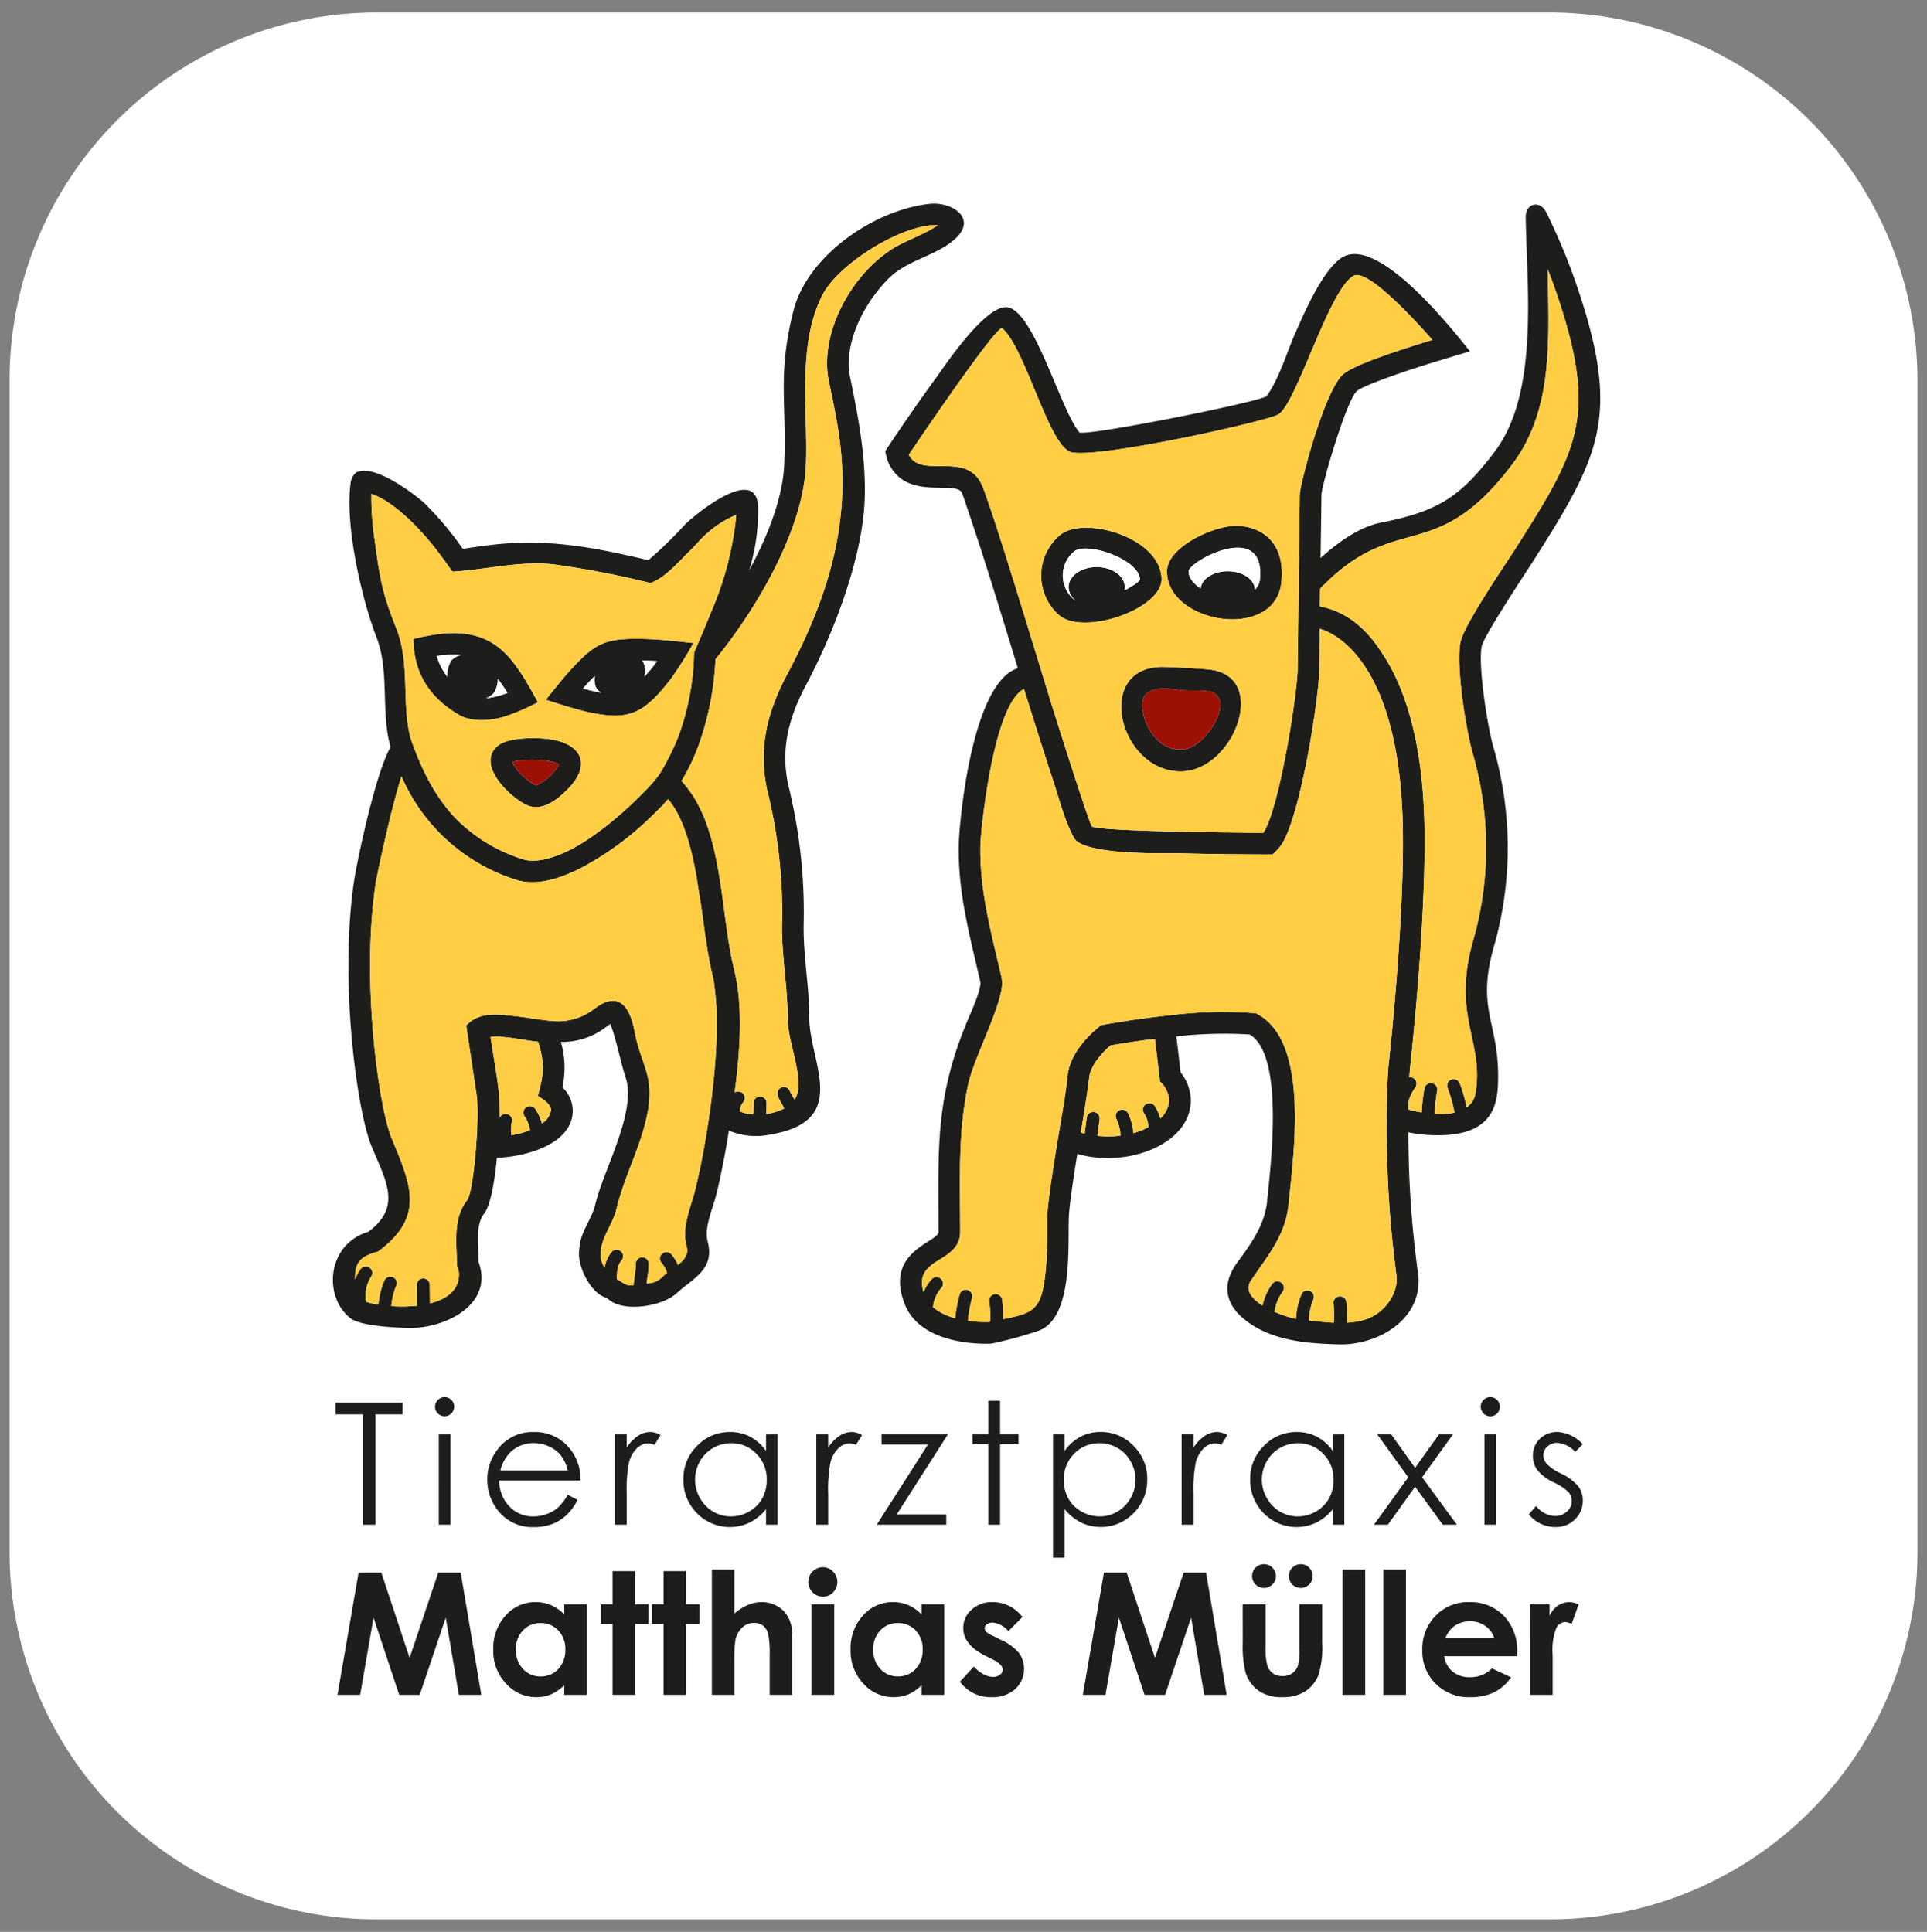
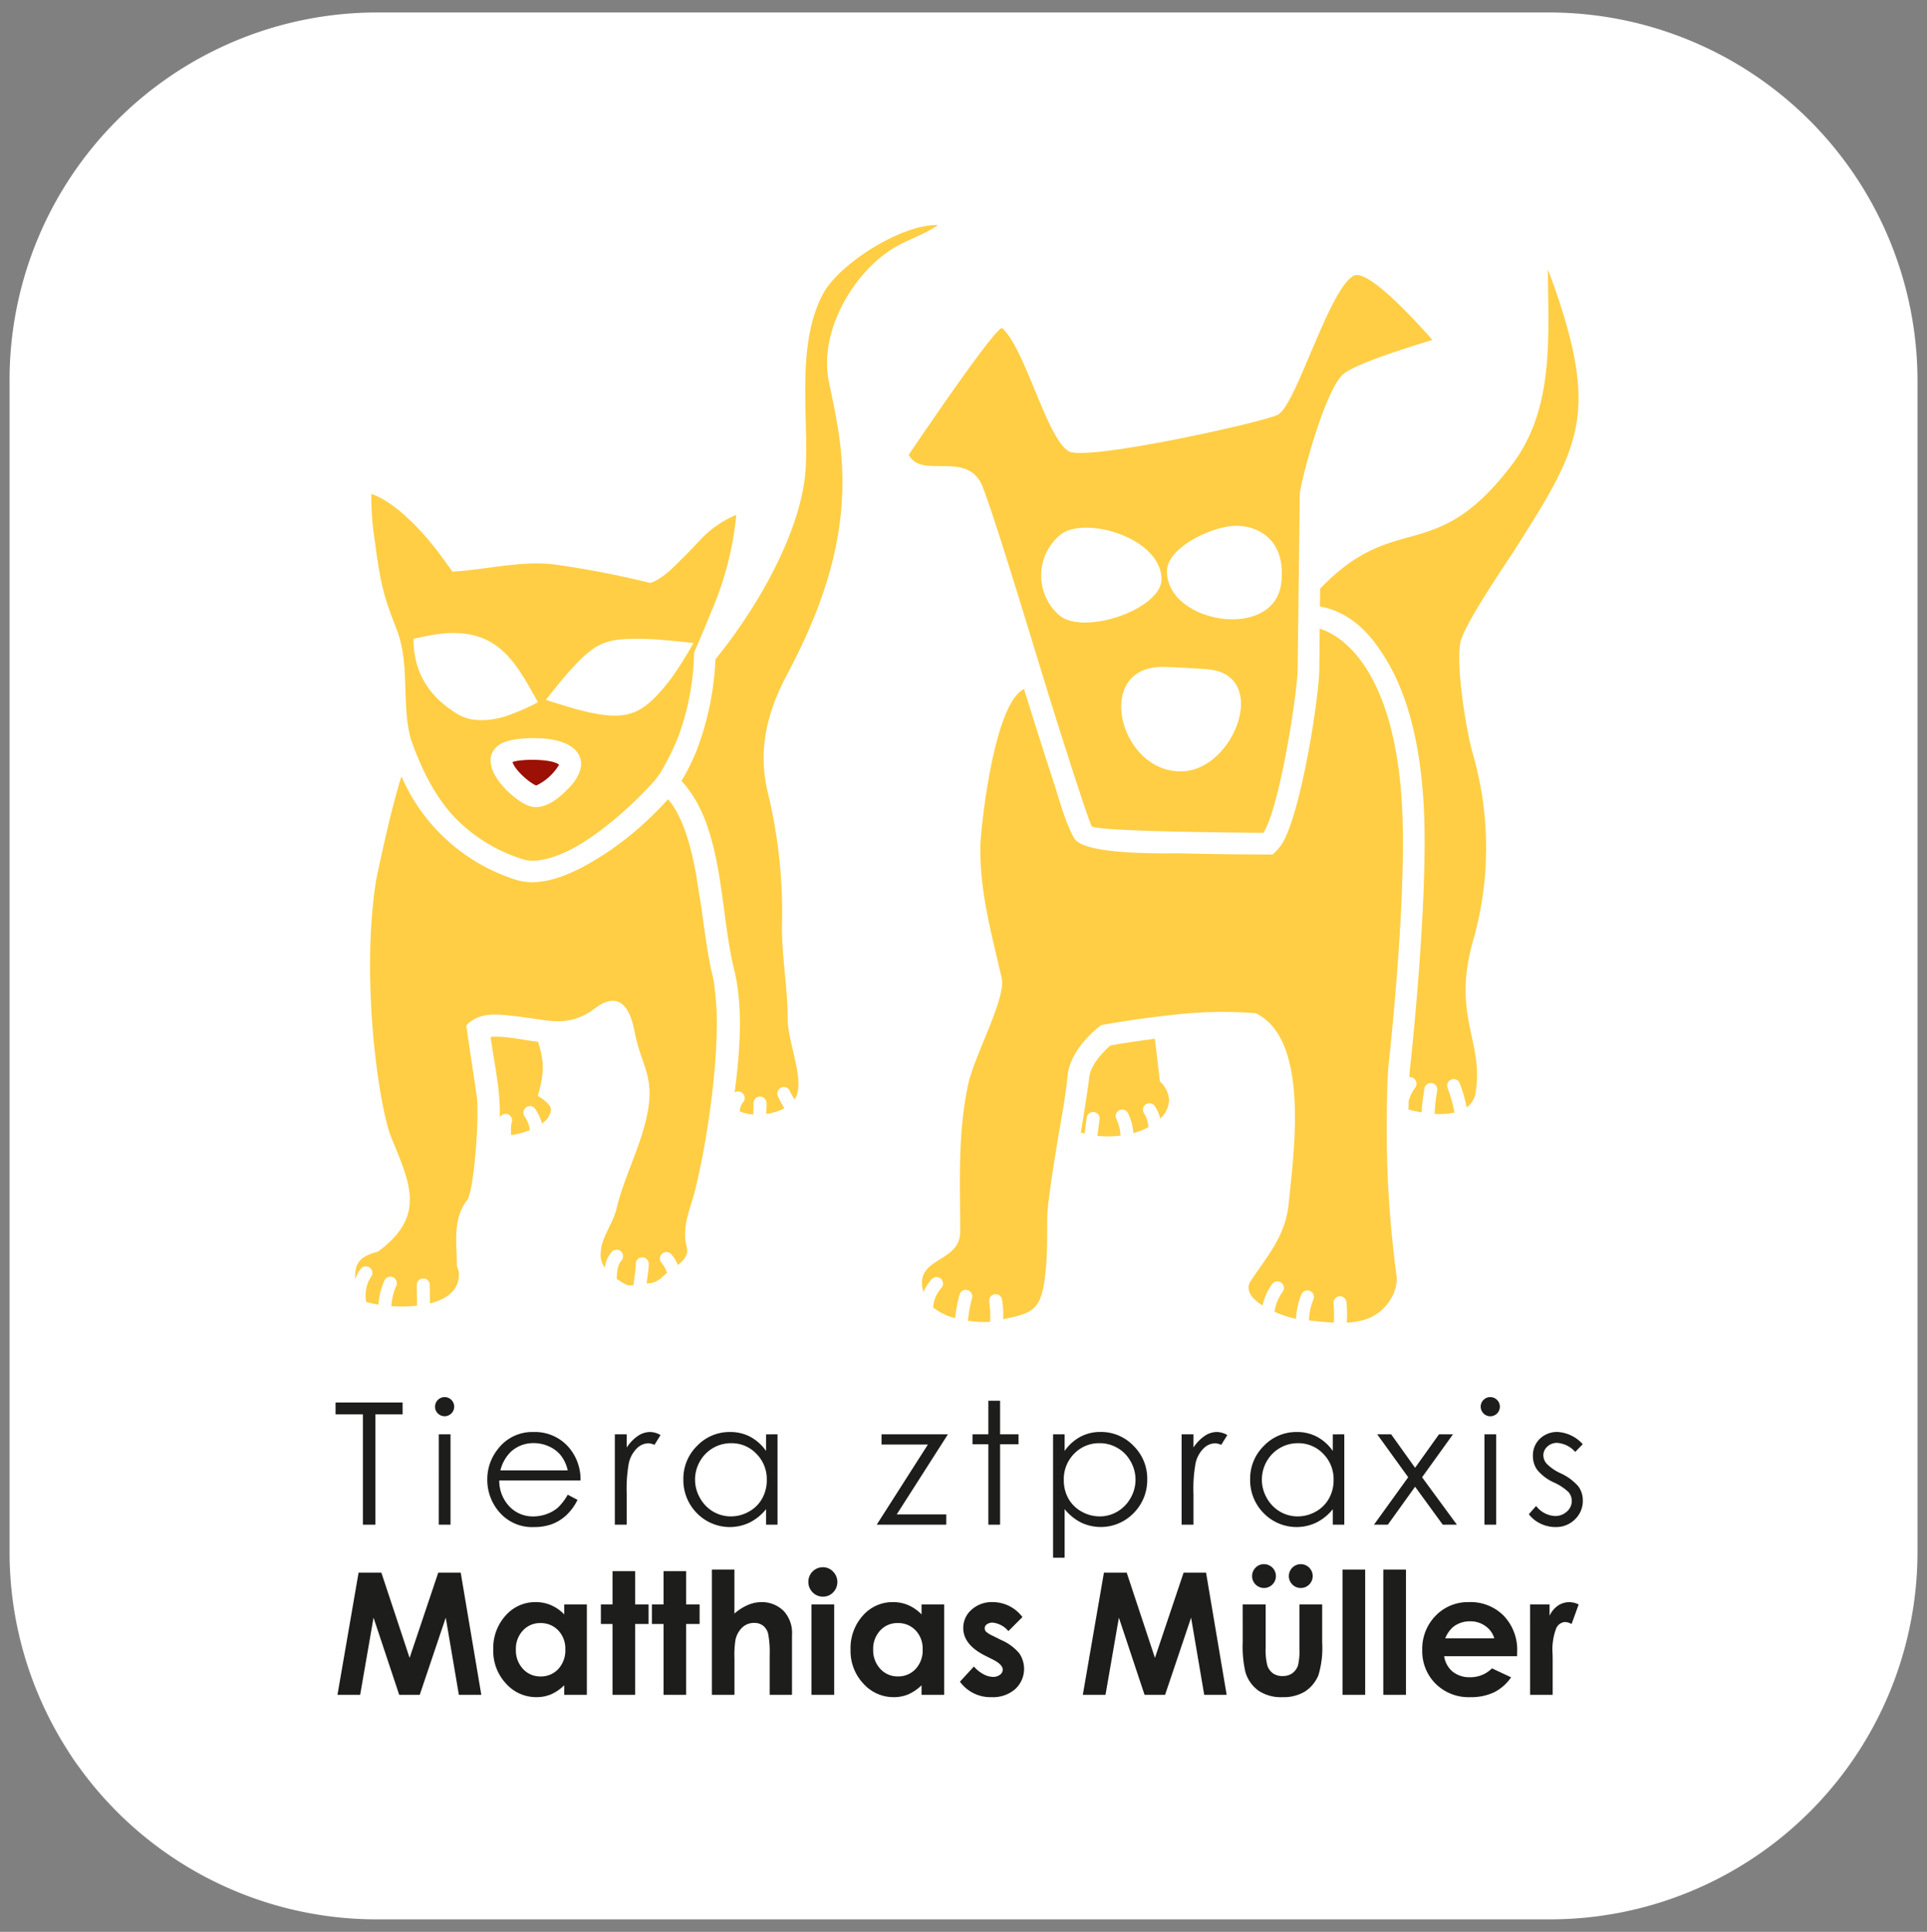
<svg xmlns="http://www.w3.org/2000/svg" id="Layer_2" data-name="Layer 2" viewBox="0 0 302.091 302.911">
  <rect x="0" y="0" width="302.091" height="302.911" fill="#808080" stroke="none" />
  <defs>
    <style>.cls-1{fill:none;}.cls-2{fill:#fff;}.cls-3{clip-path:url(#clip-path);}.cls-4,.cls-5{fill:#1d1d1b;}.cls-4{fill-rule:evenodd;}.cls-6{fill:#ffce44;}.cls-7{fill:#9c1006;}</style>
    <clipPath id="clip-path">
      <rect class="cls-1" x="31.61" y="18.905" width="238.871" height="265.1" />
    </clipPath>
  </defs>
  <path class="cls-2" d="M242.9,1.956H59.1a57.615,57.615,0,0,0-57.6,57.6v183.9a57.637,57.637,0,0,0,8.3,29.7c.8,1.3,1.6,2.6,2.5,3.8a57.52,57.52,0,0,0,46.8,24H243a57.616,57.616,0,0,0,57.6-57.6V59.556A57.765,57.765,0,0,0,242.9,1.956Z" />
  <g class="cls-3">
    <polygon class="cls-4" points="56.214 246.589 59.784 246.589 64.213 259.954 68.706 246.589 72.224 246.589 75.454 265.75 71.937 265.75 69.879 253.649 65.801 265.75 62.584 265.75 58.558 253.649 56.461 265.75 52.905 265.75 56.214 246.589" />
    <g class="cls-3">
      <path class="cls-4" d="M88.455,251.578H92v14.173H88.455v-1.5a7.073,7.073,0,0,1-2.1,1.433,5.892,5.892,0,0,1-2.266.429,6.326,6.326,0,0,1-4.755-2.123,7.449,7.449,0,0,1-2.006-5.3,7.611,7.611,0,0,1,1.941-5.381,6.184,6.184,0,0,1,4.715-2.1,6,6,0,0,1,2.4.482,6.558,6.558,0,0,1,2.072,1.446ZM84.716,254.5a3.6,3.6,0,0,0-2.748,1.173,4.171,4.171,0,0,0-1.095,2.984,4.254,4.254,0,0,0,1.108,3.022,3.637,3.637,0,0,0,2.748,1.186,3.69,3.69,0,0,0,2.788-1.161,4.278,4.278,0,0,0,1.107-3.061,4.126,4.126,0,0,0-1.107-2.995,3.731,3.731,0,0,0-2.8-1.148" />
      <polygon class="cls-4" points="96.023 246.354 99.566 246.354 99.566 251.577 101.677 251.577 101.677 254.639 99.566 254.639 99.566 265.75 96.023 265.75 96.023 254.639 94.199 254.639 94.199 251.577 96.023 251.577 96.023 246.354" />
      <polygon class="cls-4" points="104.021 246.354 107.565 246.354 107.565 251.577 109.676 251.577 109.676 254.639 107.565 254.639 107.565 265.75 104.021 265.75 104.021 254.639 102.197 254.639 102.197 251.577 104.021 251.577 104.021 246.354" />
      <path class="cls-4" d="M111.6,246.106h3.531v6.905a7.951,7.951,0,0,1,2.1-1.343,5.361,5.361,0,0,1,2.137-.455,4.81,4.81,0,0,1,3.556,1.459,5.1,5.1,0,0,1,1.237,3.713v9.365h-3.5v-6.213a15.457,15.457,0,0,0-.234-3.336,2.321,2.321,0,0,0-.809-1.3,2.226,2.226,0,0,0-1.394-.429,2.663,2.663,0,0,0-1.862.716,3.822,3.822,0,0,0-1.069,1.954,16.248,16.248,0,0,0-.155,2.919v5.691H111.6Z" />
      <path class="cls-4" d="M128.993,245.741a2.161,2.161,0,0,1,1.6.679,2.323,2.323,0,0,1,.014,3.268,2.166,2.166,0,0,1-1.589.665,2.216,2.216,0,0,1-1.628-.676,2.323,2.323,0,0,1-.665-1.669,2.27,2.27,0,0,1,2.266-2.267m-1.784,5.836h3.569V265.75h-3.569Z" />
      <path class="cls-4" d="M144.469,251.578h3.543v14.173h-3.543v-1.5a7.082,7.082,0,0,1-2.1,1.433,5.9,5.9,0,0,1-2.266.429,6.328,6.328,0,0,1-4.756-2.123,7.449,7.449,0,0,1-2.006-5.3,7.616,7.616,0,0,1,1.941-5.381,6.188,6.188,0,0,1,4.716-2.1,6.007,6.007,0,0,1,2.4.482,6.543,6.543,0,0,1,2.071,1.446Zm-3.738,2.917a3.606,3.606,0,0,0-2.75,1.173,4.179,4.179,0,0,0-1.094,2.984A4.254,4.254,0,0,0,138,261.674a3.637,3.637,0,0,0,2.749,1.186,3.694,3.694,0,0,0,2.788-1.161,4.278,4.278,0,0,0,1.106-3.061,4.129,4.129,0,0,0-1.106-2.995,3.732,3.732,0,0,0-2.8-1.148" />
      <path class="cls-4" d="M160.283,253.558l-2.2,2.2a3.721,3.721,0,0,0-2.436-1.329,1.509,1.509,0,0,0-.938.26.75.75,0,0,0-.339.625.814.814,0,0,0,.209.534,4.272,4.272,0,0,0,1.068.652l1.3.651a7.676,7.676,0,0,1,2.827,2.071,4.31,4.31,0,0,1-.624,5.628,5.294,5.294,0,0,1-3.714,1.263,5.909,5.909,0,0,1-4.95-2.423l2.189-2.384a5.15,5.15,0,0,0,1.459,1.185,3.307,3.307,0,0,0,1.5.444,1.772,1.772,0,0,0,1.133-.339.979.979,0,0,0,.43-.782q0-.82-1.55-1.6l-1.2-.6q-3.44-1.733-3.44-4.338a3.751,3.751,0,0,1,1.291-2.866,4.716,4.716,0,0,1,3.32-1.2,5.817,5.817,0,0,1,4.664,2.345" />
      <polygon class="cls-4" points="173.06 246.589 176.629 246.589 181.058 259.954 185.553 246.589 189.069 246.589 192.3 265.75 188.783 265.75 186.725 253.649 182.647 265.75 179.43 265.75 175.405 253.649 173.307 265.75 169.751 265.75 173.06 246.589" />
      <path class="cls-4" d="M194.814,251.577h3.6V258.4a9.613,9.613,0,0,0,.272,2.775,2.437,2.437,0,0,0,.873,1.2,2.539,2.539,0,0,0,1.5.43,2.6,2.6,0,0,0,1.5-.417,2.509,2.509,0,0,0,.925-1.25,9.58,9.58,0,0,0,.222-2.619v-6.943h3.569v6.006a14.718,14.718,0,0,1-.587,5.08,5.569,5.569,0,0,1-2.11,2.566,6.5,6.5,0,0,1-3.543.886,6.315,6.315,0,0,1-3.778-1.042,5.52,5.52,0,0,1-2.019-2.9,17.608,17.608,0,0,1-.417-4.69Zm3.335-6.317a1.868,1.868,0,1,1-1.316.547,1.805,1.805,0,0,1,1.316-.547m5.771,0a1.869,1.869,0,1,1,0,3.738,1.869,1.869,0,0,1,0-3.738" />
      <rect class="cls-5" x="210.46" y="246.106" width="3.556" height="19.645" />
      <rect class="cls-5" x="216.855" y="246.106" width="3.557" height="19.645" />
      <path class="cls-4" d="M237.829,259.693H226.4a3.848,3.848,0,0,0,1.317,2.411,4.2,4.2,0,0,0,2.748.885,4.742,4.742,0,0,0,3.426-1.393l3,1.406a7.115,7.115,0,0,1-2.684,2.357,8.443,8.443,0,0,1-3.712.756,7.341,7.341,0,0,1-5.431-2.1,7.172,7.172,0,0,1-2.1-5.275,7.394,7.394,0,0,1,2.084-5.381,7.029,7.029,0,0,1,5.249-2.148,7.272,7.272,0,0,1,5.446,2.148,7.724,7.724,0,0,1,2.1,5.655Zm-3.57-2.8a3.571,3.571,0,0,0-1.394-1.929,4,4,0,0,0-2.4-.743,4.248,4.248,0,0,0-2.6.834,4.645,4.645,0,0,0-1.3,1.838Z" />
      <path class="cls-4" d="M239.873,251.577h3.049v1.786a3.781,3.781,0,0,1,1.315-1.6,3.171,3.171,0,0,1,1.8-.547,3.351,3.351,0,0,1,1.447.364l-1.108,3.062a2.451,2.451,0,0,0-1.028-.312,1.641,1.641,0,0,0-1.394,1.016,9.378,9.378,0,0,0-.56,3.985l.013.691v5.731h-3.531Z" />
      <polygon class="cls-4" points="52.605 221.772 52.605 219.91 63.118 219.91 63.118 221.772 58.845 221.772 58.845 239.072 56.891 239.072 56.891 221.772 52.605 221.772" />
      <path class="cls-4" d="M69.7,219.064a1.5,1.5,0,1,1-1.055,2.565,1.436,1.436,0,0,1-.443-1.055,1.513,1.513,0,0,1,1.5-1.51m-.912,5.835h1.837v14.173H68.788Z" />
      <path class="cls-4" d="M89,234.369l1.537.808a8.354,8.354,0,0,1-1.746,2.4,6.982,6.982,0,0,1-2.227,1.394,7.852,7.852,0,0,1-2.8.47,6.769,6.769,0,0,1-5.419-2.267,7.7,7.7,0,0,1-1.954-5.145,7.575,7.575,0,0,1,1.654-4.807,6.759,6.759,0,0,1,5.614-2.683,6.984,6.984,0,0,1,5.784,2.748,7.687,7.687,0,0,1,1.564,4.846H78.269a5.815,5.815,0,0,0,1.577,4.064,5.022,5.022,0,0,0,3.764,1.576,5.99,5.99,0,0,0,2.1-.377,5.5,5.5,0,0,0,1.746-1A8.494,8.494,0,0,0,89,234.369m0-3.816a5.976,5.976,0,0,0-1.069-2.332,4.957,4.957,0,0,0-1.836-1.406,5.642,5.642,0,0,0-2.41-.535,5.187,5.187,0,0,0-3.582,1.341,6.05,6.05,0,0,0-1.654,2.932Z" />
      <path class="cls-4" d="M96.386,224.9H98.25v2.071a6.457,6.457,0,0,1,1.758-1.824,3.448,3.448,0,0,1,1.928-.611,3.328,3.328,0,0,1,1.615.481l-.951,1.538a2.555,2.555,0,0,0-.964-.248,2.624,2.624,0,0,0-1.758.756,4.7,4.7,0,0,0-1.29,2.318,22.311,22.311,0,0,0-.338,4.9v4.793H96.386Z" />
      <path class="cls-4" d="M121.891,224.9v14.173h-1.8v-2.436a7.8,7.8,0,0,1-2.579,2.1,7.2,7.2,0,0,1-8.259-1.471,7.353,7.353,0,0,1-2.123-5.316,7.183,7.183,0,0,1,2.149-5.237,7.014,7.014,0,0,1,5.172-2.174,6.646,6.646,0,0,1,3.152.742,7.152,7.152,0,0,1,2.488,2.227v-2.6Zm-7.3,1.394a5.562,5.562,0,0,0-4.872,2.853,5.764,5.764,0,0,0,.014,5.732,5.648,5.648,0,0,0,2.058,2.135,5.459,5.459,0,0,0,2.787.756,5.7,5.7,0,0,0,2.841-.756,5.24,5.24,0,0,0,2.058-2.044,5.818,5.818,0,0,0,.729-2.905,5.634,5.634,0,0,0-1.629-4.117,5.349,5.349,0,0,0-3.986-1.654" />
-       <path class="cls-4" d="M127.971,224.9h1.863v2.071a6.459,6.459,0,0,1,1.759-1.824,3.448,3.448,0,0,1,1.927-.611,3.325,3.325,0,0,1,1.615.481l-.95,1.538a2.564,2.564,0,0,0-.964-.248,2.624,2.624,0,0,0-1.759.756,4.7,4.7,0,0,0-1.289,2.318,22.29,22.29,0,0,0-.339,4.9v4.793h-1.863Z" />
      <polygon class="cls-4" points="138.195 224.899 148.603 224.899 140.579 237.456 148.342 237.456 148.342 239.072 137.439 239.072 145.464 226.502 138.195 226.502 138.195 224.899" />
      <polygon class="cls-4" points="154.944 219.636 156.781 219.636 156.781 224.899 159.673 224.899 159.673 226.462 156.781 226.462 156.781 239.072 154.944 239.072 154.944 226.462 152.456 226.462 152.456 224.899 154.944 224.899 154.944 219.636" />
      <path class="cls-4" d="M165.09,224.9H166.9v2.6a7.31,7.31,0,0,1,2.487-2.227,6.622,6.622,0,0,1,3.139-.742,7.009,7.009,0,0,1,5.172,2.174,7.184,7.184,0,0,1,2.15,5.237,7.328,7.328,0,0,1-2.136,5.316,7.176,7.176,0,0,1-8.246,1.471,7.836,7.836,0,0,1-2.566-2.1v7.621H165.09Zm7.295,1.394a5.394,5.394,0,0,0-4,1.654,5.658,5.658,0,0,0-1.615,4.117,5.874,5.874,0,0,0,.717,2.905,5.318,5.318,0,0,0,2.07,2.044,5.775,5.775,0,0,0,2.853.756,5.374,5.374,0,0,0,2.763-.756,5.629,5.629,0,0,0,2.071-2.135,5.732,5.732,0,0,0,0-5.732,5.4,5.4,0,0,0-2.046-2.1,5.466,5.466,0,0,0-2.813-.756" />
      <path class="cls-4" d="M185.24,224.9H187.1v2.071a6.459,6.459,0,0,1,1.759-1.824,3.448,3.448,0,0,1,1.928-.611,3.325,3.325,0,0,1,1.615.481l-.951,1.538a2.551,2.551,0,0,0-.964-.248,2.62,2.62,0,0,0-1.758.756,4.683,4.683,0,0,0-1.29,2.318,22.225,22.225,0,0,0-.339,4.9v4.793H185.24Z" />
      <path class="cls-4" d="M210.743,224.9v14.173h-1.8v-2.436a7.793,7.793,0,0,1-2.578,2.1,7.2,7.2,0,0,1-8.26-1.471,7.349,7.349,0,0,1-2.123-5.316,7.184,7.184,0,0,1,2.15-5.237,7.007,7.007,0,0,1,5.171-2.174,6.646,6.646,0,0,1,3.152.742,7.143,7.143,0,0,1,2.488,2.227v-2.6Zm-7.295,1.394a5.562,5.562,0,0,0-4.871,2.853,5.771,5.771,0,0,0,.012,5.732,5.643,5.643,0,0,0,2.059,2.135,5.454,5.454,0,0,0,2.787.756,5.706,5.706,0,0,0,2.841-.756,5.24,5.24,0,0,0,2.058-2.044,5.807,5.807,0,0,0,.729-2.905,5.637,5.637,0,0,0-1.628-4.117,5.353,5.353,0,0,0-3.987-1.654" />
      <polygon class="cls-4" points="215.899 224.899 218.087 224.899 221.839 230.149 225.591 224.899 227.78 224.899 222.934 231.633 228.392 239.072 226.178 239.072 221.839 233.118 217.566 239.072 215.391 239.072 220.758 231.633 215.899 224.899" />
      <path class="cls-4" d="M233.626,219.064a1.5,1.5,0,1,1,0,3.009,1.514,1.514,0,0,1-1.5-1.5,1.455,1.455,0,0,1,.443-1.067,1.438,1.438,0,0,1,1.055-.443m-.912,5.835h1.837v14.173h-1.837Z" />
      <path class="cls-4" d="M248.122,226.449l-1.172,1.212a4.2,4.2,0,0,0-2.852-1.42,2.181,2.181,0,0,0-1.525.585,1.824,1.824,0,0,0-.625,1.369,2.027,2.027,0,0,0,.521,1.316,7.278,7.278,0,0,0,2.188,1.5,8.211,8.211,0,0,1,2.762,2.033,3.709,3.709,0,0,1,.716,2.227,4,4,0,0,1-1.224,2.957,4.178,4.178,0,0,1-3.062,1.212,5.377,5.377,0,0,1-2.344-.534,5.064,5.064,0,0,1-1.836-1.472l1.145-1.3a3.973,3.973,0,0,0,2.957,1.577,2.657,2.657,0,0,0,1.863-.7,2.176,2.176,0,0,0,.769-1.654,2.124,2.124,0,0,0-.509-1.394,8.154,8.154,0,0,0-2.292-1.512,7.336,7.336,0,0,1-2.6-1.953,3.683,3.683,0,0,1-.691-2.2A3.594,3.594,0,0,1,241.4,225.6a3.851,3.851,0,0,1,2.787-1.068,5.76,5.76,0,0,1,3.934,1.914" />
-       <path class="cls-5" d="M165.653,179.723c.6-3.669,1.352-7.365,1.708-11.044.3-3.141,2.843-6.07,5.262-7.933,0,0,3.952-.745,8.716-1.319l.921-.106.285-.033,1.329-.15a67.131,67.131,0,0,1,12.994-.259c8.6,4.215,5.86,22.368,5.158,29.793-.482,5.094-3.322,8.227-5.936,12.149-.974,1.46.146,2.824,1.83,3.888a8.625,8.625,0,0,1,1.525-3.389,1.019,1.019,0,1,1,1.608,1.252,7.068,7.068,0,0,0-1.257,3.121,17.612,17.612,0,0,0,3.375,1.113,10.843,10.843,0,0,1,.86-3.87,1.018,1.018,0,1,1,1.854.843,8.956,8.956,0,0,0-.686,3.266c1.257.14,2.576.294,3.887.353a19.493,19.493,0,0,0-.034-3,1.019,1.019,0,0,1,2.025-.229,21.149,21.149,0,0,1,.049,3.225,11.862,11.862,0,0,0,2.717-.435c3.508-1.03,5.452-4.534,5.066-7.041a170.9,170.9,0,0,1-1.514-24.73c.017-3.858.143-6.8.263-7.982,0,0,2.732-24.274,2.209-39.108-.772-21.933-8.8-28.265-12.984-29.524l-.056,6.17c0,4.527-2.932,23.139-5.921,27.681a8.864,8.864,0,0,1-1.414,1.553s-7.438,0-14.459-.18c-2.52-.03-15.038.325-16.645-2.38a19.646,19.646,0,0,1-.865-1.8c-.888-2.089-1.53-4.414-2.194-6.513l-.052-.162-.057-.175-.061-.189-.055-.167-.055-.171-.057-.17-.055-.169-.056-.169-.053-.16-.053-.166-.054-.163-.056-.17-.054-.169-.055-.168-.054-.168-.057-.172-.054-.172-.055-.169-.056-.169-.054-.168-.053-.165-.055-.165-.051-.164-.053-.162-.052-.161-.052-.162-.057-.176-.053-.166-.054-.169-.057-.174-.055-.176c-1.006-3.152-2.041-6.454-3.1-9.849-4.832,2.388-6.777,22.226-6.832,24.3-.186,7.147,1.632,13.627,3.2,20.451a5.874,5.874,0,0,1,.2,1.311c0,3.561-4.4,11.712-5.3,15.829-1.685,7.7-1.278,15.427-1.278,23.22,0,5.024-7.435,3.907-5.743,9.472a6.379,6.379,0,0,1,1.3-2.054,1.019,1.019,0,0,1,1.475,1.406,5.175,5.175,0,0,0-1.285,3.014,8.913,8.913,0,0,0,3.466,1.706,23.057,23.057,0,0,1,.685-3.7,1.019,1.019,0,0,1,1.964.545,21.193,21.193,0,0,0-.644,3.563,19.5,19.5,0,0,0,3.279.186l.175-.034a13.525,13.525,0,0,0-.117-3.171,1.019,1.019,0,1,1,2.012-.322,15.489,15.489,0,0,1,.17,3.088c4.977-.99,6.051-1.539,6.666-7.631.359-3.547.182-7.274.255-8.709.1-2.026.766-6.4,1.468-10.769Zm62.361-5.27a23.68,23.68,0,0,0-1.076-3.85,1.019,1.019,0,0,1,1.883-.78,24.143,24.143,0,0,1,1.1,3.816,3.411,3.411,0,0,0,1.405-2.325c1.326-8.26-3.918-12.059-.232-24.4a53.076,53.076,0,0,0-.134-28.449c-1.008-3.3-2.757-13.708-2.022-17.721.5-2.713,7.263-12.558,8.547-14.576,9.832-15.467,12.96-20.72,6.832-39.285-.544-1.648-1.113-3.2-1.661-4.608.054,10.459,1.064,21.758-5.608,30.569-12.181,16.088-18.121,7-30.091,19.459l-.037,2.788.3.063c4.021.83,7.059,3.544,9.347,7.119,3.433,5.032,6.217,13.087,6.686,25.453l.007.177c.525,14.891-2.145,38.97-2.223,39.665-.031.324-.064.776-.093,1.337a1.03,1.03,0,0,1,.9,1.659,6.186,6.186,0,0,0-1.02,2.1l-.02,1.311a19.513,19.513,0,0,0,2.062.458,30.311,30.311,0,0,1,.433-3.748,1.019,1.019,0,0,1,2.013.317,27.121,27.121,0,0,0-.414,3.66,11.331,11.331,0,0,0,3.121-.209m-48,2.293a4.085,4.085,0,0,0-.716-2.238,1.019,1.019,0,0,1,1.749-1.046,6.306,6.306,0,0,1,.836,1.921,4.179,4.179,0,0,0,1.394-2.85,4.347,4.347,0,0,0-1.444-2.953l-.736-6.247-.071-.447c-3.312.415-5.953.866-6.951,1.044l-.224.2c-1.3,1.176-2.94,3.081-3.11,4.852-.148,1.5-.7,4.875-1.305,8.6l.587.162.334-2.5a1.018,1.018,0,1,1,2.019.27l-.345,2.584a15.629,15.629,0,0,0,1.651.086,16.271,16.271,0,0,0,1.971-.117,6.706,6.706,0,0,0-.668-2.652,1.019,1.019,0,0,1,1.852-.849,8.571,8.571,0,0,1,.828,3.108,11.213,11.213,0,0,0,2.349-.931m23.744-99.174c0-1.543,3.949-16.666,6.912-18.98,2.18-1.7,10.49-4.25,13.878-5.294C221.285,49.581,214.294,42.1,212.2,43.246c-3.861,2.1-8.93,20.026-11.8,21.743-1.874,1.119-29.971,7.346-32.813,5.792-3.454-1.887-6.857-16.108-10.485-19.337-.965-.264-12.095,16.092-14.638,19.869,2.062,3.963,9.308-.924,11.621,5.107,2.006,5.234,6.719,20.848,10.7,33.811,3.4,10.812,6.123,19.112,6.379,19.336.916.8,22.373.989,26.891,1.018,2.533-3.85,5.375-22.024,5.375-25.836,0,0,.33-26.4.33-27.177m12.705,4.378c9.166-1.794,12.566-4.149,17.875-11.16,6.95-9.177,5.006-25.806,4.843-36.725-.032-2.19,2.2-2.749,3.206-.8a95.614,95.614,0,0,1,5.153,12.553c6.48,19.635,3.194,25.833-7.193,42.17-.693,1.09-7.777,11.753-8.072,13.365-.583,3.187.962,12.945,1.931,16.12a56.466,56.466,0,0,1,.14,30.412c-3.066,10.267.567,12.117.508,21.046-.025,3.879-.405,9.344-10.121,9.064a23.291,23.291,0,0,1-3.943-.45,160.783,160.783,0,0,0,1.471,21.866c1.134,7.354-6.219,11.558-12.4,11.386-4.65-.13-9.636-.484-13.652-3.095-4.161-2.706-4.916-6.135-2.222-9.779,2.1-2.847,4.307-5.915,4.653-9.567.481-5.085,2.817-22.9-2.745-26.154a66.471,66.471,0,0,0-11.494.309l.051.329.628,5.313a7.073,7.073,0,0,1,1.589,4.384c0,5.591-6.547,9.049-12.99,9.049a17.013,17.013,0,0,1-4.793-.658c-.643,4.015-1.224,7.895-1.32,9.762-.219,4.309.819,16.165-4.916,18.023a61.978,61.978,0,0,1-7.242,1.965s-.776.044-1.813,0c-4.436-.191-10-1.566-11.8-6.276-3.17-8.291,5.327-9.6,5.327-11.245,0-12.97-.6-20.874,4.595-33.24.531-1.263,1.985-4.445,1.985-5.809l-.113-.552c-1.631-7.113-3.476-13.847-3.282-21.3.091-3.5,2.049-25.244,9.255-27.484-2.582-8.456-5.148-16.921-7.993-25.278-.264-.773-.511-1.606-.845-2.355-1.315-1.8-9.032,1.465-11.573-4.9a10.99,10.99,0,0,1-.38-1.507s4.021-6.093,8-11.527c1.176-1.607,7.982-11.912,11.372-10.986,4.134,1.129,8.075,15.917,11.069,19.589,1.11.607,27.587-4.631,29.329-5.671,1.962-2.676,3.119-6.709,4.433-9.7,1.371-3.122,4.5-10.476,7.6-12.166,5.767-3.146,17.42,11.774,19.869,14.821,0,0-5.785,1.7-9.421,2.9-3.823,1.268-7.4,2.612-8.261,3.283-1.65,1.287-5.606,14.965-5.606,16.3,0,.626-.062,4.889-.133,9.923,2.778-2.516,6.133-4.9,9.443-5.545m-30.133,7.631c0,.865.6,1.794,1.887,2.7.141-1.516,1.987-2.716,4.244-2.716,2.34,0,4.238,1.29,4.251,2.886a2.42,2.42,0,0,0,.77-1.437c1.114-9.677-11.152-2.994-11.152-1.43m-3.394,0c0-3.7,6.885-6.959,10.5-7.122,3.481-.158,8.227,1.925,7.42,8.941-1.056,9.156-17.919,6.364-17.919-1.819m-16.989,6.8a8.279,8.279,0,0,1,.231-12.486c3.6-3.054,15.631.232,15.911,6.793.2,4.813-12.4,9.131-16.142,5.693m1.568-4.33c0-1.734,1.972-3.14,4.4-3.14s4.4,1.406,4.4,3.14a2.3,2.3,0,0,1-.06.52c1.426-.725,2.449-1.45,2.437-1.739-.135-3.152-8.415-5.964-10.322-4.348a4.885,4.885,0,0,0-.128,7.4,1.769,1.769,0,0,0,.414.282,2.714,2.714,0,0,1-1.145-2.113m17.795,25.5c3.821-.187,8.8-8.519,4.042-9.181-1.156-.161-2.482-.047-3.823-.148-1.928-.146-4.158-.769-5.828.556-1.876,1.487.478,9.024,5.609,8.773m.167,3.392c-9.829.479-14.126-15.989-3.608-16.371,1.15-.042,6.809.275,7.951.435,9.082,1.263,3.627,15.545-4.343,15.936M165.657,179.7c.744-4.628,1.53-9.236,1.7-11.019-.356,3.679-1.111,7.375-1.7,11.019M64.363,115.751c1.691,4.89,3.813,9.109,6.946,12.45A25.445,25.445,0,0,0,81.7,134.644l.291.094c1.955.62,4.734-.119,7.706-1.643,4.651-2.5,9.645-7.027,12.882-10.644.32-.4.622-.807.9-1.2a40.469,40.469,0,0,0,2.761-5.5,39.962,39.962,0,0,0,2.558-13.129l.015-.317s1.338-3.029,2.645-6.283a50.758,50.758,0,0,0,3.907-14.642l.053-.653a16.417,16.417,0,0,0-5.657,3.947s-1.334,1.442-2.834,2.927c-1.463,1.448-2.986,3.094-4.961,3.816a143.413,143.413,0,0,0-15.4-2.954c-5.34-.516-10.389.872-15.638,1.167,0,0-1.4-1.99-2.589-3.528-2.136-2.757-6.317-7.37-10.122-8.659a44.282,44.282,0,0,0,.565,7.548c.919,7.159,1.608,9.08,3.4,13.681,2.13,5.484.738,11.568,2.184,17.078m23.561,47.627a14.575,14.575,0,0,1,.242,7.122,5.1,5.1,0,0,1,1.6,3.3c.358,5.417-7.1,7.588-11.873,7.737-.363,3.861-1.021,7.547-2.015,8.787-1.239,1.544-.969,4.553-.888,6.393l.026,1.136c2.317,6.38-4.494,9.948-9.6,10.326-1.631.121-8.927-.088-10.556-1.542-4.191-3.343-3.633-11.557,2.886-13.493,5.314-3.971,2.717-8.016.481-13.442C56,174.32,53.1,153.83,55.558,137.771c.3-1.959,3.164-16.249,5.669-20.636-1.58-5.579-.107-11.808-2.213-17.233-2.236-5.76-4.994-17.44-4.04-24.2a2.418,2.418,0,0,1,.849-1.605c2.77-1.533,9.387,3.532,10.874,4.949a51.556,51.556,0,0,1,5.863,7.015c.985-.151,2.669-.415,4.637-.643,8.665-1,15.993.407,24.446,2.422a70.166,70.166,0,0,0,5.608-5.452c.957-1.1,11.2-9.759,11.583-3.061a31.111,31.111,0,0,1-1.386,10.091c2.989-5.493,5.26-11.407,5.491-16.544.422-9.442-1.094-14.073,1.437-24.1,2.2-8.707,12.6-15.807,21.276-16.805,3.65-.42,7.853,2.381,3.779,5.755-3.047,2.523-7.391,3.12-10.227,6.042-4.659,4.8-6.855,10.928-5.948,15.331,1.305,6.336,2.513,12.6,2.3,19.113-.313,9.472-5.057,21.41-9.176,29.164-2.687,5.057-4.082,10.078-2.767,15.864a82.789,82.789,0,0,1,2.372,21.979c-.037,4.847.89,9.547.89,14.429,0,6.893,6.564,16.112-6.1,18.24a10.876,10.876,0,0,1-6.505-.617c-.591,3.762-1.291,7.258-1.976,10.043-.53,2.151-1.95,5.164-1.344,7.393,1.054,4.1-1.877,5.529-4.453,7.7l-.526.46c-2.193,1.924-7.746,2.854-10.242,1.12-.227-.159-.462-.339-.742-.513-2.458-.731-4.6-5.065-4.177-7.6.119-2.713,1.936-4.579,2.522-7.059,1.293-5.462,6.508-14.44,4.744-19.873-.9-2.758-1.382-5.733-2.4-8.4a1.732,1.732,0,0,1-.2.16l-.945.679a11.261,11.261,0,0,1-6.6,1.995m6.864,35.4a5,5,0,0,1,1.084-2.457,1.019,1.019,0,0,1,1.595,1.268c-.562.706-.72,1.237-.789,2.962,1.472.9,1.5,1.088,2.651.969.077-1.3.343-2.217.329-3.338a1.018,1.018,0,1,1,2.036-.027c.014,1.051-.226,1.92-.316,3.106l.216-.026a3.19,3.19,0,0,0,2.132-.919l.579-.506.258-.205a4.492,4.492,0,0,0-.849-1.576,1.018,1.018,0,1,1,1.507-1.37,5.969,5.969,0,0,1,1.047,1.7c.931-.745,1.684-1.624,1.4-2.771-.876-3.224.575-6.031,1.327-9.085,1.824-7.413,3.617-19.411,3.35-27.886-.087-1.608-.24-3.151-.444-4.711q-.105-.586-.237-1.118c-.749-3.028-1.215-7.032-1.807-11.126-.161-.955-.324-1.953-.488-3l-.213-1.38c-.869-4.785-2.117-9.258-4.425-11.963-.621.7-1.377,1.5-2.239,2.332l-.333.324a47.825,47.825,0,0,1-10.792,7.973c-3.63,1.91-7.311,2.959-10.3,2.058a29.114,29.114,0,0,1-18.131-16.267c-1.79,5.551-3.965,16.205-4.017,16.548-2.394,15.6.511,35.437,2.444,40.125,2.987,7.249,5.412,12.309-2.109,17.842-2.882.777-3.674,1.783-3.581,4.389a5.282,5.282,0,0,1,.887-1.692,1.019,1.019,0,0,1,1.593,1.27,5.423,5.423,0,0,0-.745,3.919,15.741,15.741,0,0,0,1.914.425,11.75,11.75,0,0,1,.938-3.776,1.018,1.018,0,1,1,1.862.826,9.709,9.709,0,0,0-.774,3.185,22.387,22.387,0,0,0,4.023-.061l-.036-3.213a1.019,1.019,0,1,1,2.037-.023l.033,2.875c2.682-.679,4.707-2.149,4.528-4.86a2.725,2.725,0,0,0-.3-.938l-.039-1.728c-.127-2.906-.317-6.218,1.633-8.649,1.049-1.308,1.991-13.118,1.493-16.457l-1.634-10.934c1.725-1.887,4.2-1.913,6.946-1.55,2.4.213,4.9.737,6.843.854a9.2,9.2,0,0,0,5.7-1.512l.943-.678c3.6-2.531,5.251.1,5.947,3.762,1.008,5.313,3.144,6.923,2.066,12.687-1,5.335-3.679,10.038-4.9,15.22-.512,2.166-2.4,4.6-2.439,6.634a3.575,3.575,0,0,0,.6,2.546M83.079,177.2a5.207,5.207,0,0,0-.882-2.223,1.018,1.018,0,1,1,1.755-1.034,7.863,7.863,0,0,1,1,2.213,2.963,2.963,0,0,0,1.429-2.126c-.066-.984-1.357-1.706-2.057-2.2.92-3.357,1.114-5.1.027-8.484-2.449-.246-4.98-.936-7.443-.761.923,6.177,1.493,8.261,1.452,12.649a1.019,1.019,0,1,1,1.815.926,7.858,7.858,0,0,0-.027,1.83,12.675,12.675,0,0,0,2.935-.788m39.862-3.41c-.322-.664-.728-1.232-1.011-1.957a1.019,1.019,0,0,1,1.9-.739,7.362,7.362,0,0,0,.605,1.1l.125.217a3.019,3.019,0,0,0,.408-.869c.882-3.141-1.49-8.256-1.49-11.891,0-4.888-.928-9.592-.89-14.455a79.588,79.588,0,0,0-2.288-21.2c-1.5-6.606.006-12.425,3.079-18.211,6.477-12.193,10.169-24.063,8.114-37.759-.472-3.15-1.093-5.96-1.561-8.239-1.609-7.813,3.941-17.455,10.735-21.217,2.045-1.132,4.456-1.921,6.359-3.272-5.681-.187-15.44,6.073-17.945,10.693-4.238,7.819-2.375,18.684-2.749,27.043-.447,9.973-7.573,22.163-13.947,30.069l-.225.275a45.65,45.65,0,0,1-2.649,13.489,31.781,31.781,0,0,1-2.671,5.583,18.188,18.188,0,0,1,3,4.536,17.15,17.15,0,0,1,.967,2.341c2.533,7.065,2.587,15.839,4.273,22.647,1.31,5.294,1.094,11.709.086,19.338a1.023,1.023,0,0,1,1.362,1.491,2.423,2.423,0,0,0-.551,1.445,5.891,5.891,0,0,0,2.112.5c.021-.579.047-1.157.04-1.744a1.019,1.019,0,1,1,2.037-.026c.007.569-.018,1.129-.039,1.691a8.652,8.652,0,0,0,2.817-.875M89.1,123.633c-1.615,1.668-4.063,3.7-6.487,2.615-2.807-1.253-8.184-6.6-4.441-9.405,1.546-1.156,5.082-1.16,6.843-1.054,5.86.351,8,3.8,4.085,7.844m-5.04-.459a8.361,8.361,0,0,0,3.581-3.259c-1.037-.956-5.982-.942-7.3-.423.378,1.225,2.474,3.13,3.652,3.656Zm8.167-11.508c-2.337-.507-6.664-1.938-6.664-1.938s2.369-3.01,3.569-4.343c4.284-4.758,5.766-5.34,12-5.2,2.693.06,7.568.649,7.568.649a59.776,59.776,0,0,1-3.507,5.58c-4.287,5.535-6.582,6.64-12.962,5.256m8.438-8.1a2.984,2.984,0,0,1,.179.273,3.357,3.357,0,0,1,.186,2.229,25.364,25.364,0,0,0,1.973-2.4c-.722-.045-1.525-.082-2.338-.1m-7.3,4.087A3.854,3.854,0,0,1,93.233,106c-.657.648-1.3,1.344-1.85,1.967.894.233,1.924.477,2.9.656a1.9,1.9,0,0,1-.921-.967m-14.3,4.725c-1.97.549-4.935,1.023-7.286-.388-4.61-2.767-6.954-6.663-6.957-11.815a34.874,34.874,0,0,1,4.924-.871c8.29-.578,11,4.306,14.589,10.805a34.541,34.541,0,0,1-5.27,2.269m-1.018-5.942a4.084,4.084,0,0,1-.653,2.257,3.21,3.21,0,0,1-1.219.8,13.908,13.908,0,0,0,3.391-.85c-.394-.62-.926-1.415-1.519-2.206m-7.252-2.921a2.956,2.956,0,0,1,1.528-.82,17.258,17.258,0,0,0-3.849.16,9.592,9.592,0,0,0,1.649,3.244,4.317,4.317,0,0,1,.672-2.584" />
      <path class="cls-2" d="M70.794,103.517a4.321,4.321,0,0,0-.672,2.584,9.572,9.572,0,0,1-1.648-3.244,17.244,17.244,0,0,1,3.848-.161,2.959,2.959,0,0,0-1.528.821M186.334,89.58c0-1.563,12.265-8.246,11.15,1.432a2.419,2.419,0,0,1-.769,1.437c-.013-1.6-1.911-2.886-4.251-2.886-2.257,0-4.1,1.2-4.244,2.715-1.291-.9-1.886-1.832-1.886-2.7m-18.816,2.469a2.714,2.714,0,0,0,1.145,2.112,1.8,1.8,0,0,1-.415-.282,4.884,4.884,0,0,1,.129-7.4c1.907-1.617,10.187,1.2,10.322,4.347.011.289-1.011,1.015-2.437,1.74a2.311,2.311,0,0,0,.061-.52c0-1.735-1.971-3.141-4.4-3.141s-4.4,1.406-4.4,3.141m-66.85,11.519c.813.015,1.617.052,2.338.1a24.959,24.959,0,0,1-1.973,2.4,3.348,3.348,0,0,0-.186-2.228,2.853,2.853,0,0,0-.179-.273m-7.3,4.087a1.905,1.905,0,0,0,.921.968c-.979-.179-2.01-.425-2.9-.657.55-.623,1.192-1.319,1.849-1.967a3.869,3.869,0,0,0,.132,1.656m-15.319-1.217c.593.791,1.125,1.586,1.52,2.206a13.883,13.883,0,0,1-3.392.85,3.213,3.213,0,0,0,1.219-.8,4.1,4.1,0,0,0,.653-2.258" />
      <path class="cls-6" d="M62.179,98.673c2.129,5.484.737,11.568,2.184,17.078,1.691,4.89,3.814,9.109,6.946,12.45A25.458,25.458,0,0,0,81.7,134.645l.291.093c1.954.62,4.733-.119,7.706-1.643,4.652-2.5,9.644-7.028,12.882-10.643q.48-.609.9-1.2a40.479,40.479,0,0,0,2.762-5.5,40.02,40.02,0,0,0,2.559-13.13l.015-.316s1.336-3.029,2.643-6.283a50.727,50.727,0,0,0,3.908-14.642l.054-.653a16.408,16.408,0,0,0-5.657,3.947s-1.336,1.442-2.835,2.927c-1.463,1.448-2.985,3.095-4.962,3.816a143.494,143.494,0,0,0-15.4-2.955c-5.341-.515-10.389.873-15.638,1.168,0,0-1.4-1.99-2.589-3.528-2.135-2.757-6.318-7.371-10.123-8.659a44.383,44.383,0,0,0,.566,7.548c.919,7.158,1.608,9.08,3.4,13.681m26.957,6.712c4.282-4.758,5.765-5.34,12-5.2,2.693.059,7.569.647,7.569.647a59.607,59.607,0,0,1-3.509,5.581c-4.286,5.535-6.581,6.64-12.961,5.256-2.338-.507-6.664-1.938-6.664-1.938s2.369-3.01,3.57-4.343m-4.118,10.4c5.86.352,8,3.8,4.086,7.845-1.615,1.668-4.064,3.7-6.487,2.615-2.808-1.253-8.185-6.6-4.441-9.405,1.544-1.156,5.08-1.16,6.842-1.055M69.746,99.306c8.289-.578,11,4.306,14.588,10.805a34.435,34.435,0,0,1-5.27,2.269c-1.97.549-4.934,1.023-7.286-.388-4.609-2.767-6.954-6.663-6.958-11.815a34.9,34.9,0,0,1,4.926-.871" />
      <path class="cls-6" d="M217.658,167.21s2.732-24.273,2.209-39.107c-.772-21.933-8.8-28.265-12.984-29.524l-.056,6.17c0,4.527-2.932,23.138-5.922,27.681a8.777,8.777,0,0,1-1.413,1.554s-7.438,0-14.459-.181c-2.52-.03-15.039.326-16.645-2.38-.327-.6-.607-1.186-.866-1.8-.887-2.089-1.528-4.414-2.193-6.512l-.052-.163-.057-.176-.061-.188-.055-.168-.056-.17-.056-.17-.055-.168-.056-.17-.052-.16-.054-.165-.054-.165-.055-.169-.055-.168-.055-.17-.054-.166-.057-.174-.054-.17-.055-.171-.056-.168-.054-.168-.053-.166-.054-.165-.052-.162-.054-.163-.05-.162-.054-.162-.056-.175-.053-.167-.055-.167-.055-.174-.056-.177c-1.006-3.153-2.041-6.454-3.1-9.85-4.832,2.389-6.777,22.228-6.832,24.3-.186,7.148,1.633,13.627,3.2,20.451a5.874,5.874,0,0,1,.2,1.311c0,3.562-4.4,11.712-5.3,15.829-1.685,7.7-1.277,15.427-1.277,23.22,0,5.024-7.436,3.907-5.743,9.473a6.353,6.353,0,0,1,1.3-2.055,1.019,1.019,0,0,1,1.476,1.406,5.178,5.178,0,0,0-1.286,3.013,8.861,8.861,0,0,0,3.465,1.706,23.061,23.061,0,0,1,.687-3.695,1.018,1.018,0,1,1,1.962.545,21.3,21.3,0,0,0-.643,3.563,19.4,19.4,0,0,0,3.279.186l.175-.035a13.528,13.528,0,0,0-.117-3.171,1.019,1.019,0,0,1,2.012-.321,15.346,15.346,0,0,1,.169,3.088c4.978-.99,6.052-1.539,6.668-7.63.358-3.548.181-7.275.254-8.71.1-2.026.765-6.4,1.472-10.792.6-3.668,1.352-7.364,1.709-11.043.3-3.14,2.841-6.07,5.261-7.932,0,0,3.953-.745,8.716-1.32l.921-.106.286-.033,1.328-.15a67.059,67.059,0,0,1,13-.259c8.6,4.214,5.859,22.368,5.157,29.792-.482,5.095-3.321,8.228-5.936,12.15-.973,1.459.146,2.824,1.831,3.887a8.6,8.6,0,0,1,1.525-3.389,1.018,1.018,0,1,1,1.606,1.253,7.056,7.056,0,0,0-1.255,3.121,17.755,17.755,0,0,0,3.373,1.114,10.876,10.876,0,0,1,.86-3.87,1.019,1.019,0,0,1,1.856.842,8.969,8.969,0,0,0-.688,3.266c1.258.14,2.577.294,3.889.353a19.6,19.6,0,0,0-.035-3,1.019,1.019,0,0,1,2.026-.229,21.19,21.19,0,0,1,.047,3.225,11.825,11.825,0,0,0,2.719-.435c3.507-1.03,5.451-4.534,5.065-7.041a170.9,170.9,0,0,1-1.513-24.731c.016-3.857.141-6.8.262-7.982" />
      <path class="cls-6" d="M237.485,86.162c9.833-15.466,12.96-20.719,6.833-39.284-.544-1.649-1.113-3.2-1.661-4.608.054,10.46,1.063,21.759-5.608,30.569-12.182,16.088-18.121,7-30.091,19.458l-.037,2.79.3.062c4.021.83,7.06,3.543,9.347,7.119,3.432,5.031,6.216,13.086,6.687,25.452l.007.178c.524,14.891-2.146,38.97-2.224,39.664-.032.325-.064.777-.093,1.339a1.029,1.029,0,0,1,.9,1.658,6.186,6.186,0,0,0-1.02,2.1l-.02,1.311a19.932,19.932,0,0,0,2.063.458,29.953,29.953,0,0,1,.433-3.748,1.018,1.018,0,1,1,2.012.316,27.127,27.127,0,0,0-.413,3.661,11.3,11.3,0,0,0,3.121-.209,23.751,23.751,0,0,0-1.077-3.851,1.019,1.019,0,0,1,1.883-.779,24.175,24.175,0,0,1,1.1,3.816,3.411,3.411,0,0,0,1.405-2.324c1.326-8.261-3.918-12.06-.231-24.406a53.086,53.086,0,0,0-.135-28.449c-1.008-3.3-2.757-13.709-2.022-17.722.5-2.713,7.263-12.558,8.546-14.576" />
      <path class="cls-7" d="M84.063,123.174a8.361,8.361,0,0,0,3.581-3.259c-1.037-.956-5.982-.943-7.3-.422.378,1.224,2.474,3.129,3.714,3.681" />
      <path class="cls-6" d="M181.1,163.333l-.071-.447c-3.311.415-5.954.866-6.951,1.044l-.224.2c-1.3,1.176-2.94,3.081-3.111,4.852-.148,1.5-.7,4.875-1.3,8.6l.586.162.333-2.5a1.018,1.018,0,1,1,2.019.27l-.345,2.584a15.653,15.653,0,0,0,1.653.086,16.278,16.278,0,0,0,1.97-.117,6.705,6.705,0,0,0-.667-2.652,1.018,1.018,0,1,1,1.851-.849,8.57,8.57,0,0,1,.828,3.109,11.268,11.268,0,0,0,2.349-.932,4.083,4.083,0,0,0-.715-2.238,1.019,1.019,0,0,1,1.748-1.046,6.281,6.281,0,0,1,.836,1.921,4.174,4.174,0,0,0,1.393-2.85,4.35,4.35,0,0,0-1.443-2.953Z" />
      <path class="cls-6" d="M154.084,76.42c2.006,5.234,6.72,20.848,10.7,33.811,3.395,10.812,6.122,19.113,6.377,19.336.917.8,22.374.989,26.892,1.017,2.533-3.849,5.376-22.024,5.376-25.835,0,0,.328-26.4.328-27.177,0-1.543,3.95-16.666,6.913-18.979,2.18-1.7,10.489-4.251,13.879-5.3C221.284,49.582,214.293,42.1,212.2,43.245c-3.859,2.105-8.929,20.027-11.8,21.743-1.873,1.121-29.97,7.346-32.812,5.793-3.454-1.887-6.856-16.108-10.484-19.337-.966-.263-12.1,16.092-14.639,19.868,2.062,3.964,9.309-.923,11.621,5.108m39.354,6.039c3.48-.159,8.228,1.925,7.42,8.941-1.055,9.157-17.919,6.364-17.919-1.819,0-3.7,6.884-6.959,10.5-7.122m-3.616,22.547c9.083,1.263,3.628,15.545-4.341,15.935-9.831.48-14.128-15.988-3.61-16.37,1.152-.042,6.811.276,7.951.435M166.181,83.892c3.6-3.054,15.631.232,15.91,6.792.2,4.813-12.4,9.133-16.142,5.694a8.279,8.279,0,0,1,.232-12.486" />
-       <path class="cls-7" d="M185.314,117.55c3.82-.187,8.8-8.519,4.041-9.181-1.156-.161-2.482-.047-3.824-.148-1.927-.146-4.156-.769-5.827.556-1.876,1.487.477,9.024,5.61,8.773" />
      <path class="cls-6" d="M84.32,171.824c.92-3.357,1.114-5.1.027-8.485-2.449-.244-4.98-.935-7.443-.759.923,6.177,1.493,8.26,1.452,12.649a1.018,1.018,0,1,1,1.814.924,7.875,7.875,0,0,0-.026,1.831,12.675,12.675,0,0,0,2.935-.788,5.2,5.2,0,0,0-.882-2.223,1.018,1.018,0,1,1,1.755-1.033,7.854,7.854,0,0,1,1,2.211,2.955,2.955,0,0,0,1.428-2.124c-.065-.985-1.356-1.708-2.056-2.2" />
      <path class="cls-6" d="M111.9,153.905q-.105-.586-.236-1.117c-.75-3.029-1.216-7.032-1.808-11.127-.161-.955-.324-1.952-.488-3l-.213-1.381c-.868-4.785-2.117-9.259-4.425-11.962-.621.7-1.378,1.495-2.239,2.331l-.333.323a47.8,47.8,0,0,1-10.792,7.974c-3.63,1.91-7.311,2.959-10.3,2.058a29.121,29.121,0,0,1-18.132-16.267c-1.789,5.551-3.963,16.2-4.016,16.548-2.394,15.6.511,35.436,2.444,40.125,2.987,7.248,5.412,12.31-2.109,17.841-2.882.778-3.674,1.784-3.58,4.391a5.239,5.239,0,0,1,.886-1.692,1.018,1.018,0,0,1,1.594,1.268,5.422,5.422,0,0,0-.746,3.92,15.513,15.513,0,0,0,1.914.425,11.744,11.744,0,0,1,.938-3.775,1.018,1.018,0,1,1,1.862.825,9.735,9.735,0,0,0-.774,3.184,22.2,22.2,0,0,0,4.023-.06l-.036-3.214a1.019,1.019,0,1,1,2.037-.021l.033,2.875c2.682-.68,4.707-2.149,4.528-4.861a2.766,2.766,0,0,0-.3-.939l-.039-1.726c-.127-2.907-.317-6.219,1.633-8.65,1.048-1.307,1.991-13.118,1.492-16.456L73.087,160.81c1.725-1.886,4.2-1.913,6.946-1.548,2.4.212,4.9.736,6.843.853a9.19,9.19,0,0,0,5.7-1.512l.943-.678c3.6-2.53,5.251.1,5.946,3.762,1.009,5.312,3.145,6.923,2.067,12.687-1,5.335-3.679,10.038-4.9,15.221-.512,2.165-2.4,4.6-2.439,6.634a3.58,3.58,0,0,0,.6,2.545,5,5,0,0,1,1.084-2.457,1.019,1.019,0,0,1,1.595,1.268c-.562.707-.72,1.237-.789,2.961,1.472.9,1.5,1.089,2.651.97.077-1.3.343-2.217.329-3.338a1.018,1.018,0,1,1,2.036-.027c.014,1.05-.227,1.919-.315,3.106l.215-.027a3.184,3.184,0,0,0,2.132-.919l.58-.506.257-.205a4.466,4.466,0,0,0-.849-1.574,1.018,1.018,0,1,1,1.507-1.37,5.945,5.945,0,0,1,1.047,1.7c.931-.745,1.684-1.622,1.4-2.771-.876-3.222.575-6.03,1.327-9.083,1.824-7.413,3.617-19.413,3.35-27.888-.087-1.607-.24-3.151-.444-4.71" />
      <path class="cls-6" d="M129.08,45.988c-4.237,7.818-2.375,18.684-2.75,27.042-.446,9.974-7.573,22.164-13.946,30.07l-.225.275a45.643,45.643,0,0,1-2.649,13.489,31.721,31.721,0,0,1-2.672,5.584,18.149,18.149,0,0,1,3,4.535,17.15,17.15,0,0,1,.967,2.341c2.532,7.065,2.587,15.839,4.273,22.647,1.31,5.295,1.094,11.709.086,19.338a1.023,1.023,0,0,1,1.362,1.492,2.418,2.418,0,0,0-.551,1.444,5.886,5.886,0,0,0,2.113.5c.02-.579.047-1.157.039-1.744a1.019,1.019,0,1,1,2.037-.026c.007.569-.019,1.129-.04,1.69a8.6,8.6,0,0,0,2.818-.875c-.321-.663-.729-1.231-1.011-1.956a1.019,1.019,0,0,1,1.9-.739,7.453,7.453,0,0,0,.605,1.1l.125.217a2.99,2.99,0,0,0,.407-.869c.884-3.141-1.489-8.256-1.489-11.891,0-4.888-.928-9.592-.89-14.455a79.507,79.507,0,0,0-2.289-21.2c-1.5-6.606.007-12.425,3.08-18.211,6.477-12.193,10.169-24.062,8.115-37.759-.473-3.15-1.094-5.96-1.562-8.238-1.609-7.815,3.941-17.456,10.735-21.219,2.045-1.131,4.456-1.92,6.359-3.272-5.681-.186-15.44,6.074-17.945,10.694" />
    </g>
  </g>
</svg>